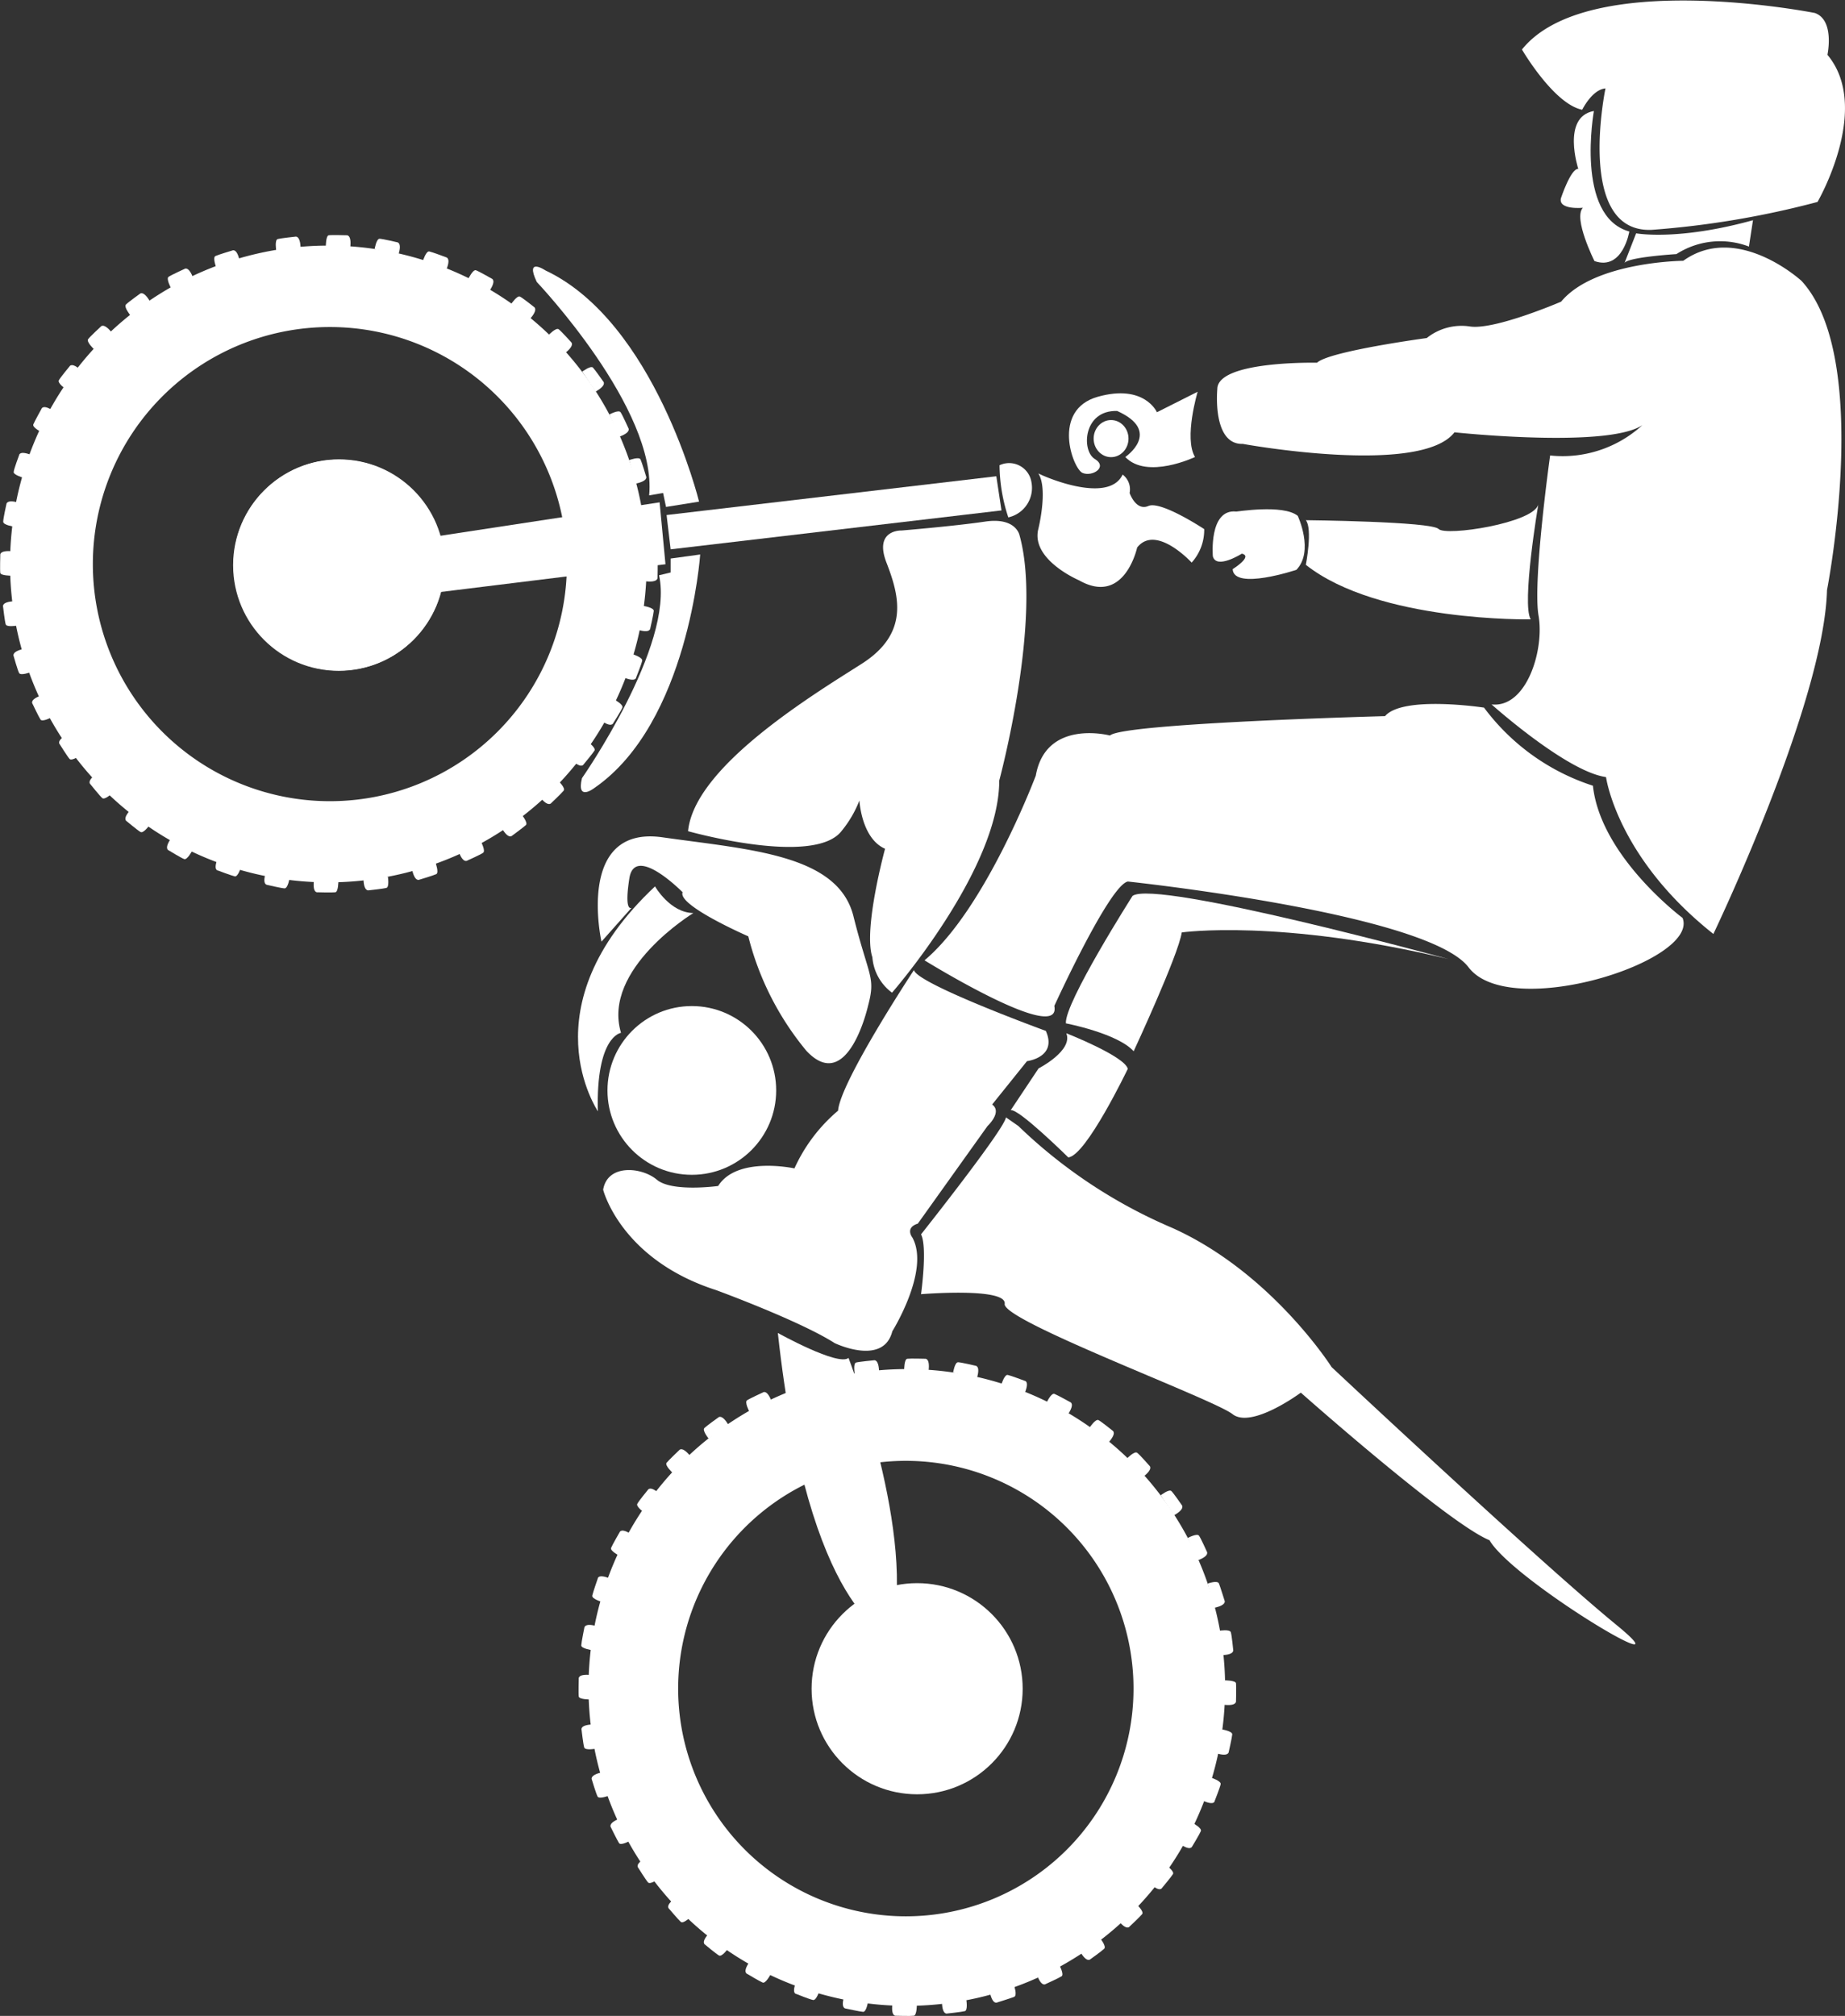
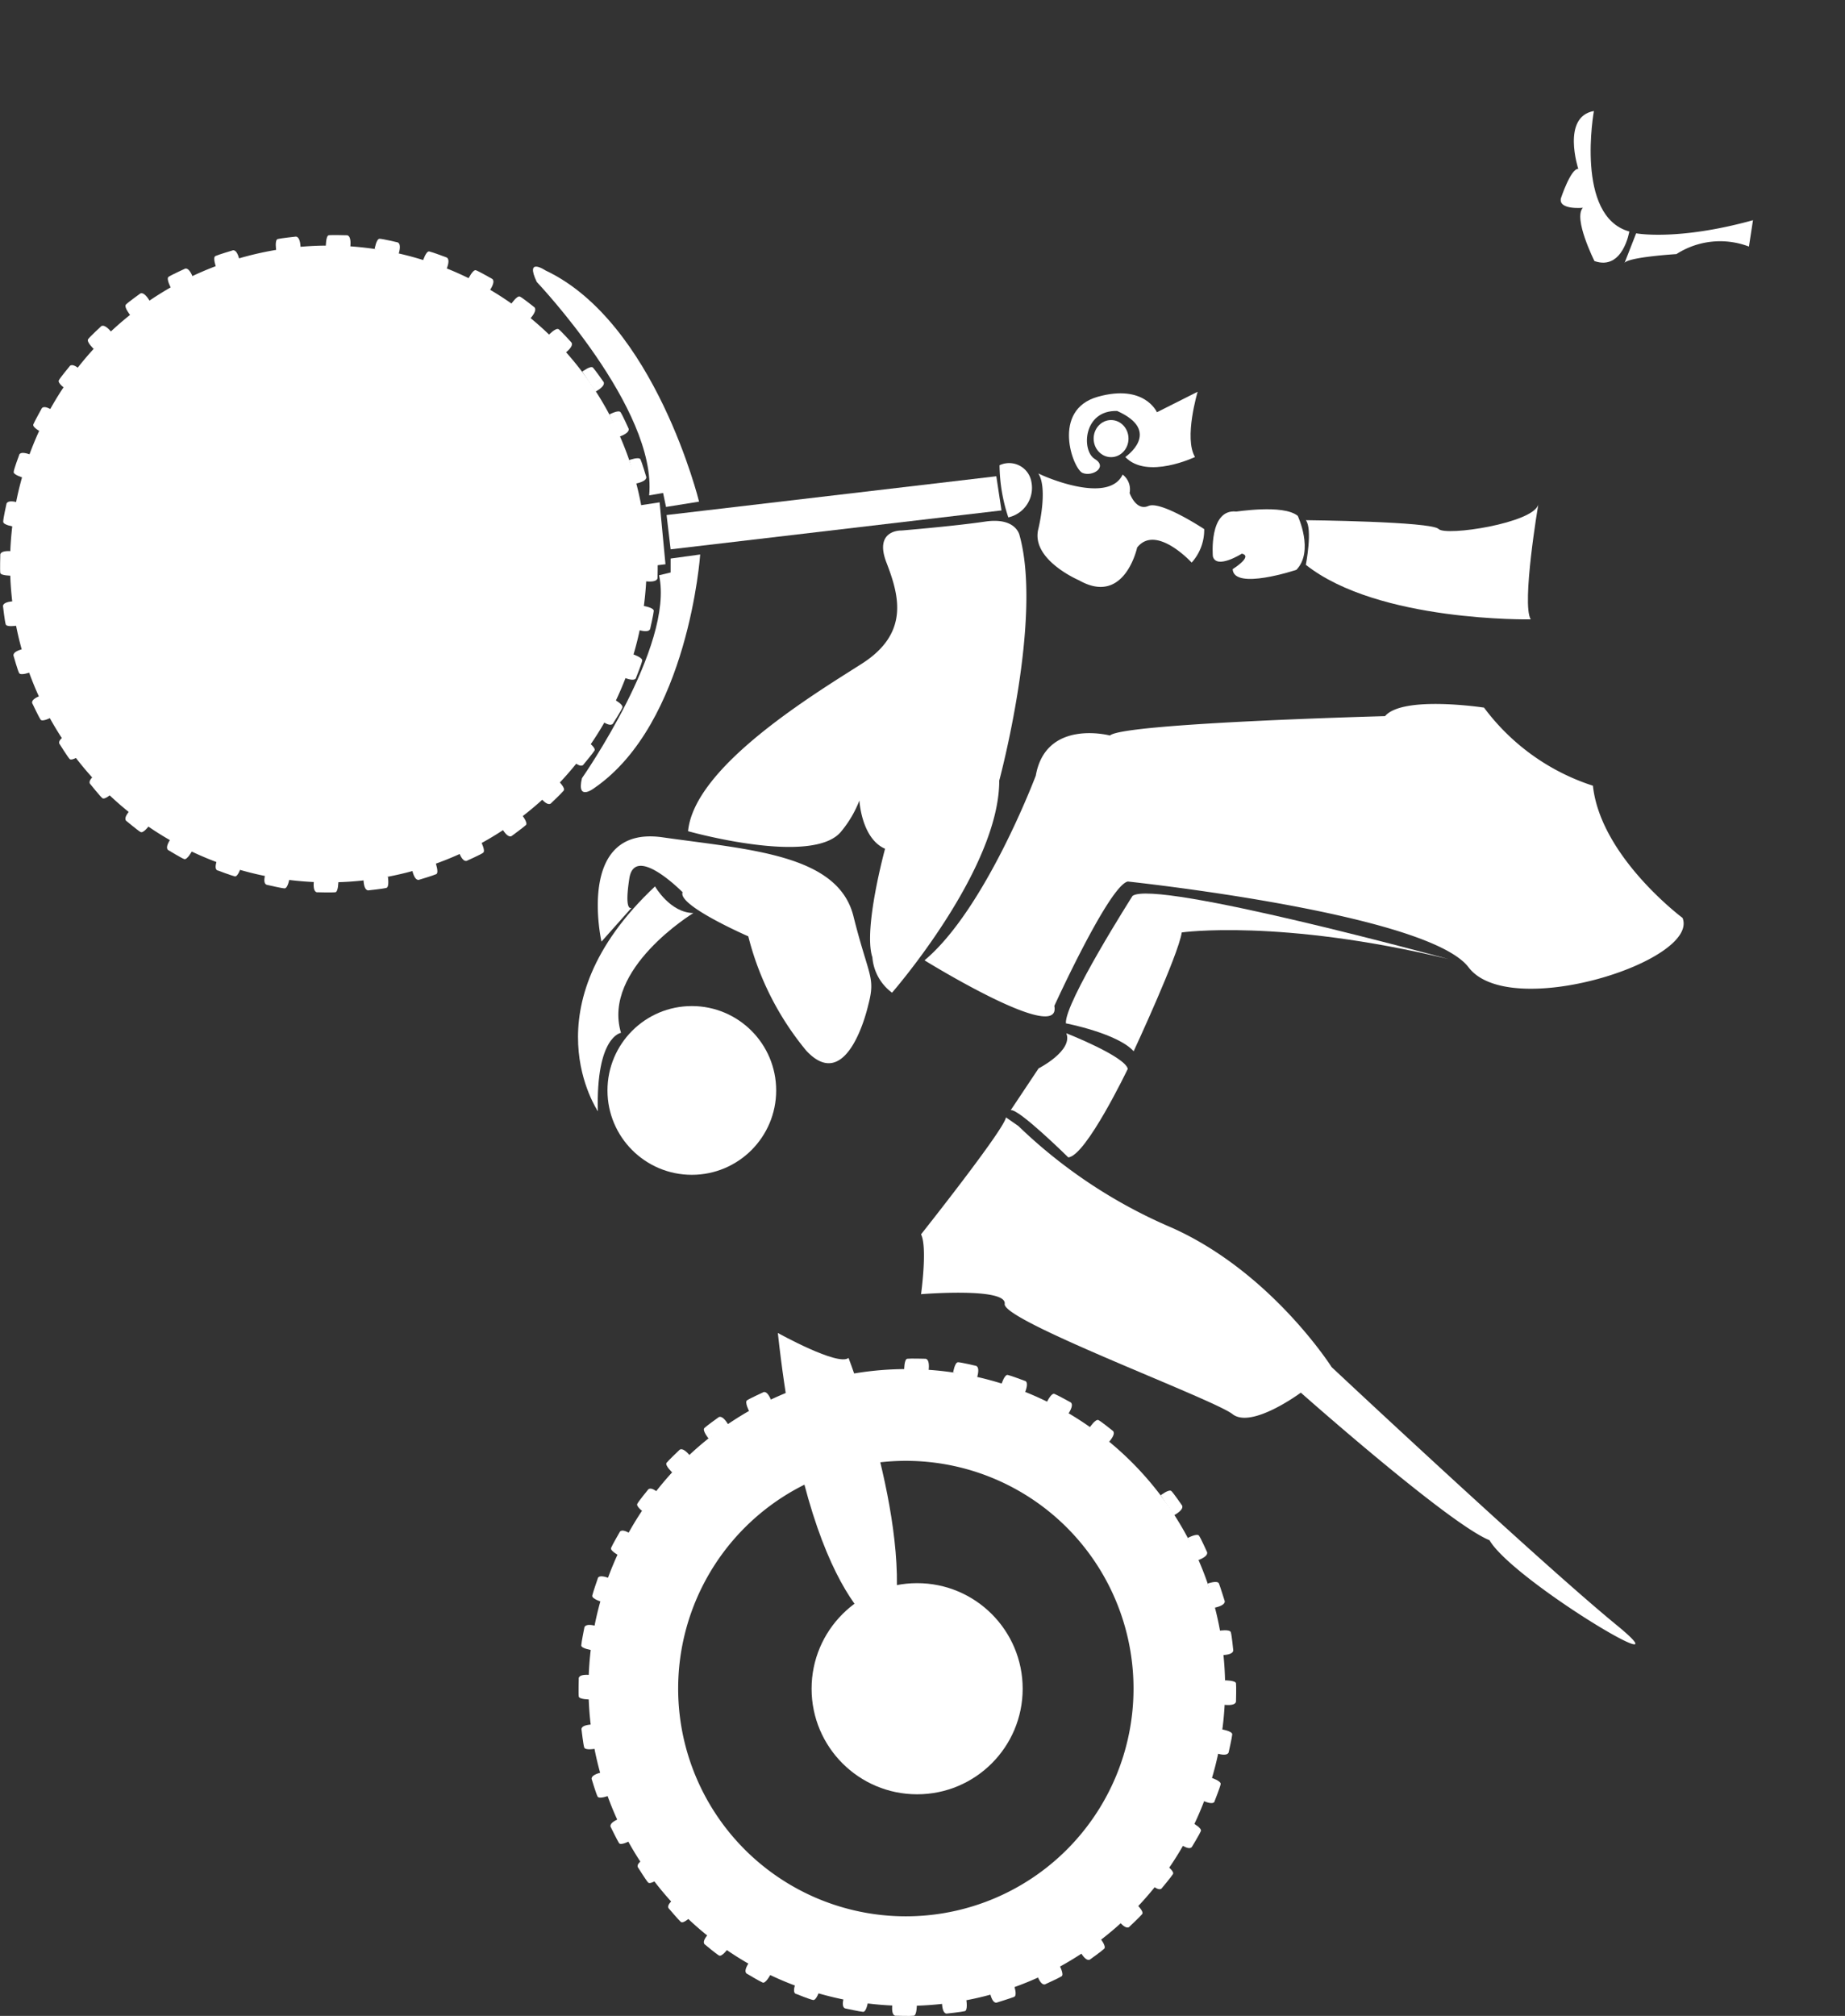
<svg xmlns="http://www.w3.org/2000/svg" id="Ebene_3" data-name="Ebene 3" viewBox="0 0 132.33 144.55">
  <rect x="0" y="0" width="132.33" height="144.55" fill="#333333" stroke="none" />
  <defs>
    <style>.cls-1{fill:#fff;}</style>
  </defs>
  <path class="cls-1" d="M69.06,100.31a22.83,22.83,0,1,0,22.83,22.83A22.83,22.83,0,0,0,69.06,100.31Zm0,41.42A18.61,18.61,0,1,1,87.7,123.12,18.61,18.61,0,0,1,69.08,141.73Z" transform="translate(-4.02 -2.14)" />
  <path class="cls-1" d="M69,103.22a20,20,0,1,0,20,20A20,20,0,0,0,69,103.22Zm0,36.33a16.33,16.33,0,1,1,16.32-16.33A16.33,16.33,0,0,1,69,139.55Z" transform="translate(-4.02 -2.14)" />
-   <path class="cls-1" d="M61,85.92s-4.12-.9-5.47,1.26c0,0-3.32.46-4.4-.45s-3.54-1.15-3.85.72c0,0,1.25,5,8.11,7.2,0,0,6,2.2,8.5,3.8,0,0,3.49,1.68,4.13-.85,0,0,2.73-4.37,1.44-6.72,0,0-.56-.7.39-1l5-7s1.08-1,.33-1.54l2.5-3.11s2.2-.27,1.35-2.17c0,0-9.21-3.36-9.46-4.36,0,0-5.28,8-5.44,10.08A11.78,11.78,0,0,0,61,85.92Z" transform="translate(-4.02 -2.14)" />
  <path class="cls-1" d="M77.06,82.88a36.38,36.38,0,0,0,11,7.29c7.15,3.19,11.47,10,11.47,10s14.89,13.95,20.42,18.48-7.4-3.16-9.1-6.07C107.92,111.4,97.32,102,97.32,102s-3.53,2.62-4.9,1.54-16.51-6.69-16.34-7.9-6-.7-6-.7.47-3.37,0-4.29c0,0,6-7.56,6.09-8.39Z" transform="translate(-4.02 -2.14)" />
  <circle class="cls-1" cx="65.78" cy="121.09" r="7.57" />
  <circle class="cls-1" cx="49.62" cy="78.19" r="6.05" />
  <path class="cls-1" d="M59.81,97.72s4.33,2.41,5.07,1.79c0,0,5,13,3,19.95C67.83,119.46,62,117.8,59.81,97.72Z" transform="translate(-4.02 -2.14)" />
  <path class="cls-1" d="M70.33,71s9.86,6.1,9.31,3.27c0,0,3.94-8.64,5.27-8.92,0,0,21.5,2.27,24.44,6.15s16.57-.44,15.35-3.54c0,0-5.88-4.38-6.43-9.48a15.78,15.78,0,0,1-7.81-5.6s-5.82-.89-7.1.61c0,0-18.79.5-19.73,1.39,0,0-4.6-1.22-5.32,2.88C78.31,57.75,74.71,67.34,70.33,71Z" transform="translate(-4.02 -2.14)" />
  <path class="cls-1" d="M107.91,70.91s-21-5.74-22.66-4.53c0,0-4.9,7.69-4.78,9.14,0,0,3.7.71,4.86,2,0,0,3.21-6.9,3.45-8.52C88.78,69,95.81,68,107.91,70.91Z" transform="translate(-4.02 -2.14)" />
  <path class="cls-1" d="M80.5,76.23s4.18,1.64,4.41,2.55c0,0-3,6.26-4.27,6.35,0,0-3.6-3.55-4.13-3.38l2-3S81,77.48,80.5,76.23Z" transform="translate(-4.02 -2.14)" />
  <path class="cls-1" d="M51.33,38.16l.42,4.44L28.8,45.43s-4.82-2-.62-3.74Z" transform="translate(-4.02 -2.14)" />
  <polygon class="cls-1" points="47.81 36.93 48.1 39.39 71.83 36.6 71.46 34.15 47.81 36.93" />
  <circle class="cls-1" cx="24.32" cy="40.51" r="7.57" />
  <path class="cls-1" d="M75.71,35.5a12.17,12.17,0,0,0,.63,3.74A2.17,2.17,0,0,0,78,36.72,1.62,1.62,0,0,0,75.71,35.5Z" transform="translate(-4.02 -2.14)" />
-   <path class="cls-1" d="M111,52.65s5.38,4.82,8.21,5.21c0,0,.77,5.76,7.7,11.25,0,0,7.93-16.52,8.15-24.66,0,0,3.27-16.63-1.83-22.17,0,0-4.6-4.22-8.48-1.44,0,0-6.37.05-8.76,2.93,0,0-4.76,2.05-6.54,1.78a4,4,0,0,0-3.1.83s-7,.94-7.87,1.77c0,0-7.15-.16-7.15,1.89,0,0-.39,4,1.83,3.93,0,0,12.75,2.33,15.18-.83,0,0,12.47,1.33,13.86-.89a8.47,8.47,0,0,1-7,2.55s-1.26,9-.83,11.48S113.5,52.93,111,52.65Z" transform="translate(-4.02 -2.14)" />
  <path class="cls-1" d="M114.35,38.32s-1.21,7.15-.54,8.23c0,0-10.93.21-16.13-3.91,0,0,.5-2.57,0-3.2,0,0,9,.09,9.52.63S114,39.65,114.35,38.32Z" transform="translate(-4.02 -2.14)" />
  <path class="cls-1" d="M66.28,74.26s-1.44,6.43-4.43,3.22a20.82,20.82,0,0,1-4.16-8.2s-5.1-2.22-4.71-3.16c0,0-3.43-3.49-3.82-1s.16,2.11.16,2.11l-2.16,2.43s-1.88-8.37,4.38-7.48,12.58,1.22,13.69,5.65S66.84,72.16,66.28,74.26Z" transform="translate(-4.02 -2.14)" />
  <path class="cls-1" d="M77.15,40.54s-.23-1.33-2.47-1-6,.64-6,.64-2-.08-1.08,2.3,1.66,5.07-1.78,7.26-12,7.36-12.45,12c0,0,9,2.54,11,0a8,8,0,0,0,1.29-2.2S65.8,62.26,67.5,63c0,0-1.58,5.78-.91,7.78A3.49,3.49,0,0,0,68,73.32s7.69-8.81,7.69-15.21C75.69,58.11,78.81,46.54,77.15,40.54Z" transform="translate(-4.02 -2.14)" />
  <ellipse class="cls-1" cx="79.69" cy="31.45" rx="1.25" ry="1.33" />
  <path class="cls-1" d="M51,65.7s1.08,1.89,2.75,1.91c0,0-6.57,4-5.19,8.59,0,0-1.8.23-1.66,5.63C46.94,81.83,41.73,74.4,51,65.7Z" transform="translate(-4.02 -2.14)" />
  <path class="cls-1" d="M43.14,21.53s-1.49-1-.62.83c0,0,8.65,9.1,8.06,15.3l1-.17.21,1,2.37-.38S51,25.23,43.14,21.53Z" transform="translate(-4.02 -2.14)" />
  <path class="cls-1" d="M54.24,41.9S53.41,54,46.64,58.65c0,0-1.29,1-.88-.71,0,0,6.65-9.52,5.53-14.55l.83-.2,0-1Z" transform="translate(-4.02 -2.14)" />
  <path class="cls-1" d="M89.92,30.23s-1,3.33-.19,4.68c0,0-3.44,1.64-5,0,0,0,2.69-1.83-.58-3.3-2.44-.08-2.58,2.85-1.61,3.44s-.19,1.3-.88,1-2.25-4.52,1.1-5.46S87,31.7,87,31.7Z" transform="translate(-4.02 -2.14)" />
  <path class="cls-1" d="M84.54,36.17a1.33,1.33,0,0,1,.5,1.32s.45,1.32,1.35.93,4,1.66,4,1.66a3.49,3.49,0,0,1-.9,2.4s-2.56-2.79-3.91-1.08c0,0-.9,4.21-4.17,2.35,0,0-3.46-1.47-2.92-3.67,0,0,.72-2.88,0-4C78.48,36.12,83.47,38.42,84.54,36.17Z" transform="translate(-4.02 -2.14)" />
-   <path class="cls-1" d="M119.17,8.48S117,18.87,122.5,18.62a64.72,64.72,0,0,0,11.88-2s3.91-6.73.71-10.55c0,0,.54-2.5-.91-3,0,0-16.3-3.24-21,2.62,0,0,2.28,3.91,4.32,4.32C117.51,10,118.21,8.56,119.17,8.48Z" transform="translate(-4.02 -2.14)" />
  <path class="cls-1" d="M118.34,10.1s-1.37,7.56,2.54,8.64c0,0-.46,2.83-2.5,2.12,0,0-1.54-3.07-.83-3.82,0,0-1.75.17-1.58-.67,0,0,.71-2.16,1.25-2.12C117.22,14.25,116,10.51,118.34,10.1Z" transform="translate(-4.02 -2.14)" />
  <path class="cls-1" d="M129.75,17.93l-.29,1.89a5.79,5.79,0,0,0-5.2.54s-3.43.21-3.72.63l.83-2.12S124.33,19.43,129.75,17.93Z" transform="translate(-4.02 -2.14)" />
  <path class="cls-1" d="M97.1,39.13S98.29,41.67,97,43c0,0-4.49,1.5-4.57-.05,0,0,1.49-.92.66-1.11,0,0-1.83,1.16-2.08.19,0,0-.3-3.41,1.67-3.21C92.64,38.85,96.05,38.27,97.1,39.13Z" transform="translate(-4.02 -2.14)" />
-   <path class="cls-1" d="M65.32,100.65s-.12-.75.1-.81,1.27-.16,1.27-.16.36-.13.38.83Z" transform="translate(-4.02 -2.14)" />
  <path class="cls-1" d="M68.87,100.36s0-.76.22-.79,1.28,0,1.28,0,.37-.07.25.88Z" transform="translate(-4.02 -2.14)" />
  <path class="cls-1" d="M72.38,100.56s.12-.75.36-.74,1.25.25,1.25.25.37,0,.09.91Z" transform="translate(-4.02 -2.14)" />
  <path class="cls-1" d="M75.84,101.41s.23-.73.46-.68,1.21.42,1.21.42.37,0,0,.91Z" transform="translate(-4.02 -2.14)" />
  <path class="cls-1" d="M79.1,102.69s.32-.69.55-.6,1.13.59,1.13.59.36.1-.17.89Z" transform="translate(-4.02 -2.14)" />
  <path class="cls-1" d="M82.18,104.49s.42-.63.63-.52,1,.75,1,.75.35.15-.29.86Z" transform="translate(-4.02 -2.14)" />
-   <path class="cls-1" d="M84.86,106.71s.53-.54.72-.4.88.93.88.93.31.21-.44.79Z" transform="translate(-4.02 -2.14)" />
  <path class="cls-1" d="M87.27,109.36s.6-.47.77-.3.74,1,.74,1,.28.26-.55.73Z" transform="translate(-4.02 -2.14)" />
  <path class="cls-1" d="M89.21,112.42s.67-.36.81-.16.56,1.14.56,1.14.23.3-.67.63Z" transform="translate(-4.02 -2.14)" />
  <path class="cls-1" d="M90.64,115.69s.71-.26.81,0,.4,1.22.4,1.22.19.32-.75.52Z" transform="translate(-4.02 -2.14)" />
  <path class="cls-1" d="M91.49,119.07s.74-.12.81.11.17,1.26.17,1.26.12.36-.83.38Z" transform="translate(-4.02 -2.14)" />
  <path class="cls-1" d="M91.88,122.63s.76,0,.79.21,0,1.28,0,1.28.07.37-.88.26Z" transform="translate(-4.02 -2.14)" />
  <path class="cls-1" d="M91.67,126.15s.75.12.73.36-.25,1.25-.25,1.25,0,.38-.91.09Z" transform="translate(-4.02 -2.14)" />
  <path class="cls-1" d="M90.89,129.61s.72.23.68.46-.43,1.21-.43,1.21,0,.37-.91-.05Z" transform="translate(-4.02 -2.14)" />
  <path class="cls-1" d="M89.57,132.86s.67.36.58.58-.63,1.11-.63,1.11-.12.35-.89-.21Z" transform="translate(-4.02 -2.14)" />
  <path class="cls-1" d="M87.65,135.87s.62.45.5.65-.79,1-.79,1-.16.34-.85-.33Z" transform="translate(-4.02 -2.14)" />
  <path class="cls-1" d="M85.53,138.68s.56.52.41.71-.91.9-.91.9-.2.31-.8-.44Z" transform="translate(-4.02 -2.14)" />
  <path class="cls-1" d="M82.92,141.11s.47.59.3.76-1,.76-1,.76-.25.28-.73-.55Z" transform="translate(-4.02 -2.14)" />
  <path class="cls-1" d="M80,143.05s.36.67.16.8-1.15.56-1.15.56-.29.23-.62-.67Z" transform="translate(-4.02 -2.14)" />
  <path class="cls-1" d="M76.75,144.52s.26.71,0,.81-1.22.4-1.22.4-.32.18-.52-.75Z" transform="translate(-4.02 -2.14)" />
  <path class="cls-1" d="M73.33,145.54s.12.75-.11.81-1.27.17-1.27.17-.35.12-.37-.83Z" transform="translate(-4.02 -2.14)" />
  <path class="cls-1" d="M69.78,145.89s0,.76-.22.79-1.28,0-1.28,0-.37.08-.25-.87Z" transform="translate(-4.02 -2.14)" />
  <path class="cls-1" d="M66.28,145.67s-.12.75-.36.73-1.25-.24-1.25-.24-.38,0-.09-.91Z" transform="translate(-4.02 -2.14)" />
  <path class="cls-1" d="M62.8,144.87s-.22.72-.46.68-1.2-.43-1.2-.43-.38,0,0-.91Z" transform="translate(-4.02 -2.14)" />
  <path class="cls-1" d="M59.29,143.71s-.35.68-.57.59-1.12-.63-1.12-.63-.35-.11.2-.89Z" transform="translate(-4.02 -2.14)" />
  <path class="cls-1" d="M56.24,141.86s-.44.62-.65.5-1-.78-1-.78-.34-.16.32-.85Z" transform="translate(-4.02 -2.14)" />
  <path class="cls-1" d="M53.57,139.58s-.54.53-.72.37S52,139,52,139s-.3-.22.48-.78Z" transform="translate(-4.02 -2.14)" />
  <path class="cls-1" d="M51.27,136.85s-.61.45-.77.27-.71-1.06-.71-1.06-.27-.26.58-.71Z" transform="translate(-4.02 -2.14)" />
  <path class="cls-1" d="M49.21,134.13s-.66.37-.79.17-.59-1.14-.59-1.14-.23-.29.66-.63Z" transform="translate(-4.02 -2.14)" />
  <path class="cls-1" d="M47.69,130.9s-.7.27-.81.06-.41-1.21-.41-1.21-.2-.32.74-.53Z" transform="translate(-4.02 -2.14)" />
  <path class="cls-1" d="M46.73,127.53s-.74.14-.81-.09-.19-1.27-.19-1.27-.13-.35.83-.38Z" transform="translate(-4.02 -2.14)" />
  <path class="cls-1" d="M46.32,124s-.76,0-.79-.21,0-1.28,0-1.28-.08-.36.87-.26Z" transform="translate(-4.02 -2.14)" />
  <path class="cls-1" d="M46.46,120.46s-.76-.11-.75-.34.22-1.26.22-1.26,0-.38.91-.11Z" transform="translate(-4.02 -2.14)" />
  <path class="cls-1" d="M47.18,117s-.73-.21-.68-.45.39-1.21.39-1.21,0-.38.91,0Z" transform="translate(-4.02 -2.14)" />
  <path class="cls-1" d="M48.44,113.69s-.68-.34-.59-.56.61-1.12.61-1.12.1-.36.89.18Z" transform="translate(-4.02 -2.14)" />
  <path class="cls-1" d="M50.24,110.61s-.62-.43-.51-.64.76-1,.76-1,.16-.34.86.31Z" transform="translate(-4.02 -2.14)" />
  <path class="cls-1" d="M52.24,107.73s-.55-.52-.41-.7.91-.91.91-.91.2-.31.8.44Z" transform="translate(-4.02 -2.14)" />
  <path class="cls-1" d="M54.85,105.3s-.48-.59-.31-.76,1-.76,1-.76.25-.28.73.54Z" transform="translate(-4.02 -2.14)" />
  <path class="cls-1" d="M57.76,103.35s-.35-.67-.16-.8,1.15-.57,1.15-.57.29-.23.62.67Z" transform="translate(-4.02 -2.14)" />
  <path class="cls-1" d="M61,101.87s-.26-.71,0-.81,1.22-.4,1.22-.4.32-.19.52.75Z" transform="translate(-4.02 -2.14)" />
  <path class="cls-1" d="M27.58,19.75A22.83,22.83,0,1,0,50.4,42.58,22.83,22.83,0,0,0,27.58,19.75Zm0,41.42A18.61,18.61,0,1,1,46.21,42.56,18.62,18.62,0,0,1,27.6,61.17Z" transform="translate(-4.02 -2.14)" />
-   <path class="cls-1" d="M27.68,21.8A20.83,20.83,0,1,0,48.51,42.62,20.83,20.83,0,0,0,27.68,21.8Zm0,37.79a17,17,0,1,1,17-17A17,17,0,0,1,27.7,59.59Z" transform="translate(-4.02 -2.14)" />
+   <path class="cls-1" d="M27.68,21.8A20.83,20.83,0,1,0,48.51,42.62,20.83,20.83,0,0,0,27.68,21.8Zm0,37.79A17,17,0,0,1,27.7,59.59Z" transform="translate(-4.02 -2.14)" />
  <circle class="cls-1" cx="24.29" cy="40.53" r="7.57" />
  <path class="cls-1" d="M23.83,20.09s-.12-.75.11-.81,1.26-.17,1.26-.17.36-.12.38.84Z" transform="translate(-4.02 -2.14)" />
  <path class="cls-1" d="M27.39,19.79s0-.75.21-.78,1.28,0,1.28,0,.37-.07.26.88Z" transform="translate(-4.02 -2.14)" />
  <path class="cls-1" d="M30.89,20s.12-.75.36-.74,1.25.25,1.25.25.38,0,.09.91Z" transform="translate(-4.02 -2.14)" />
  <path class="cls-1" d="M34.35,20.85s.23-.73.46-.68,1.21.42,1.21.42.37.05,0,.91Z" transform="translate(-4.02 -2.14)" />
  <path class="cls-1" d="M37.61,22.13s.33-.69.55-.61,1.13.6,1.13.6.36.1-.17.89Z" transform="translate(-4.02 -2.14)" />
  <path class="cls-1" d="M40.69,23.93s.42-.63.63-.52,1,.74,1,.74.34.16-.3.87Z" transform="translate(-4.02 -2.14)" />
  <path class="cls-1" d="M43.38,26.15s.52-.54.71-.4.89.92.89.92.31.22-.45.8Z" transform="translate(-4.02 -2.14)" />
  <path class="cls-1" d="M45.78,28.79s.61-.46.77-.29.74,1,.74,1,.28.25-.55.72Z" transform="translate(-4.02 -2.14)" />
  <path class="cls-1" d="M47.73,31.86s.66-.36.8-.16.56,1.14.56,1.14.23.3-.67.62Z" transform="translate(-4.02 -2.14)" />
  <path class="cls-1" d="M49.15,35.13s.71-.26.81-.05.4,1.22.4,1.22.19.32-.75.52Z" transform="translate(-4.02 -2.14)" />
  <path class="cls-1" d="M50,38.51s.75-.12.81.1.17,1.27.17,1.27.13.35-.83.38Z" transform="translate(-4.02 -2.14)" />
  <path class="cls-1" d="M50.39,42.07s.76,0,.79.21,0,1.28,0,1.28.07.37-.88.26Z" transform="translate(-4.02 -2.14)" />
  <path class="cls-1" d="M50.18,45.59s.75.12.73.36-.25,1.25-.25,1.25,0,.38-.9.09Z" transform="translate(-4.02 -2.14)" />
  <path class="cls-1" d="M49.4,49.05s.72.23.68.46-.43,1.2-.43,1.2,0,.38-.91,0Z" transform="translate(-4.02 -2.14)" />
  <path class="cls-1" d="M48.08,52.3s.67.36.58.58S48,54,48,54s-.12.35-.89-.21Z" transform="translate(-4.02 -2.14)" />
  <path class="cls-1" d="M46.16,55.31s.62.45.5.65-.79,1-.79,1-.16.33-.85-.33Z" transform="translate(-4.02 -2.14)" />
  <path class="cls-1" d="M44.05,58.12s.55.52.4.71-.9.9-.9.9-.21.31-.81-.44Z" transform="translate(-4.02 -2.14)" />
  <path class="cls-1" d="M41.43,60.54s.48.6.31.76-1,.77-1,.77-.25.28-.73-.55Z" transform="translate(-4.02 -2.14)" />
  <path class="cls-1" d="M38.51,62.48s.36.67.16.81-1.14.56-1.14.56-.3.23-.62-.67Z" transform="translate(-4.02 -2.14)" />
  <path class="cls-1" d="M35.26,64s.26.72.05.82-1.22.4-1.22.4-.32.18-.52-.75Z" transform="translate(-4.02 -2.14)" />
  <path class="cls-1" d="M31.84,65s.12.75-.11.81-1.26.17-1.26.17-.36.12-.38-.83Z" transform="translate(-4.02 -2.14)" />
  <path class="cls-1" d="M28.29,65.33s0,.76-.22.79-1.28,0-1.28,0-.37.08-.25-.87Z" transform="translate(-4.02 -2.14)" />
  <path class="cls-1" d="M24.79,65.1s-.12.75-.36.74-1.25-.25-1.25-.25-.38,0-.09-.9Z" transform="translate(-4.02 -2.14)" />
  <path class="cls-1" d="M21.31,64.31s-.22.72-.45.67-1.21-.42-1.21-.42-.37,0,0-.91Z" transform="translate(-4.02 -2.14)" />
  <path class="cls-1" d="M17.8,63.15s-.35.67-.57.59-1.12-.63-1.12-.63-.35-.11.2-.89Z" transform="translate(-4.02 -2.14)" />
  <path class="cls-1" d="M14.75,61.3s-.44.62-.65.5-1-.78-1-.78-.34-.16.32-.85Z" transform="translate(-4.02 -2.14)" />
  <path class="cls-1" d="M12.09,59s-.55.52-.73.37-.86-1-.86-1-.3-.22.48-.78Z" transform="translate(-4.02 -2.14)" />
  <path class="cls-1" d="M9.79,56.29s-.62.45-.78.27S8.3,55.5,8.3,55.5s-.27-.26.58-.71Z" transform="translate(-4.02 -2.14)" />
  <path class="cls-1" d="M7.73,53.57s-.67.36-.8.17-.58-1.14-.58-1.14S6.11,52.31,7,52Z" transform="translate(-4.02 -2.14)" />
  <path class="cls-1" d="M6.21,50.34s-.71.27-.82.06S5,49.19,5,49.19s-.19-.32.74-.53Z" transform="translate(-4.02 -2.14)" />
  <path class="cls-1" d="M5.25,47s-.75.13-.82-.09-.19-1.27-.19-1.27-.13-.35.83-.39Z" transform="translate(-4.02 -2.14)" />
  <path class="cls-1" d="M4.83,43.42s-.76,0-.79-.2,0-1.28,0-1.28-.08-.36.87-.27Z" transform="translate(-4.02 -2.14)" />
  <path class="cls-1" d="M5,39.9s-.75-.11-.75-.35.23-1.26.23-1.26,0-.37.9-.1Z" transform="translate(-4.02 -2.14)" />
  <path class="cls-1" d="M5.69,36.4S5,36.19,5,36s.39-1.22.39-1.22,0-.37.92,0Z" transform="translate(-4.02 -2.14)" />
  <path class="cls-1" d="M7,33.13s-.68-.34-.59-.56S7,31.45,7,31.45s.1-.36.89.18Z" transform="translate(-4.02 -2.14)" />
  <path class="cls-1" d="M8.75,30.05s-.62-.43-.51-.64.77-1,.77-1,.15-.34.85.31Z" transform="translate(-4.02 -2.14)" />
  <path class="cls-1" d="M10.75,27.17s-.55-.52-.41-.71.91-.9.91-.9.2-.31.8.44Z" transform="translate(-4.02 -2.14)" />
  <path class="cls-1" d="M13.36,24.74s-.47-.59-.31-.76,1-.77,1-.77.25-.28.73.55Z" transform="translate(-4.02 -2.14)" />
  <path class="cls-1" d="M16.28,22.79s-.36-.67-.17-.8,1.15-.57,1.15-.57.29-.23.62.67Z" transform="translate(-4.02 -2.14)" />
  <path class="cls-1" d="M19.52,21.31s-.26-.71-.05-.81,1.22-.4,1.22-.4.32-.19.52.75Z" transform="translate(-4.02 -2.14)" />
</svg>